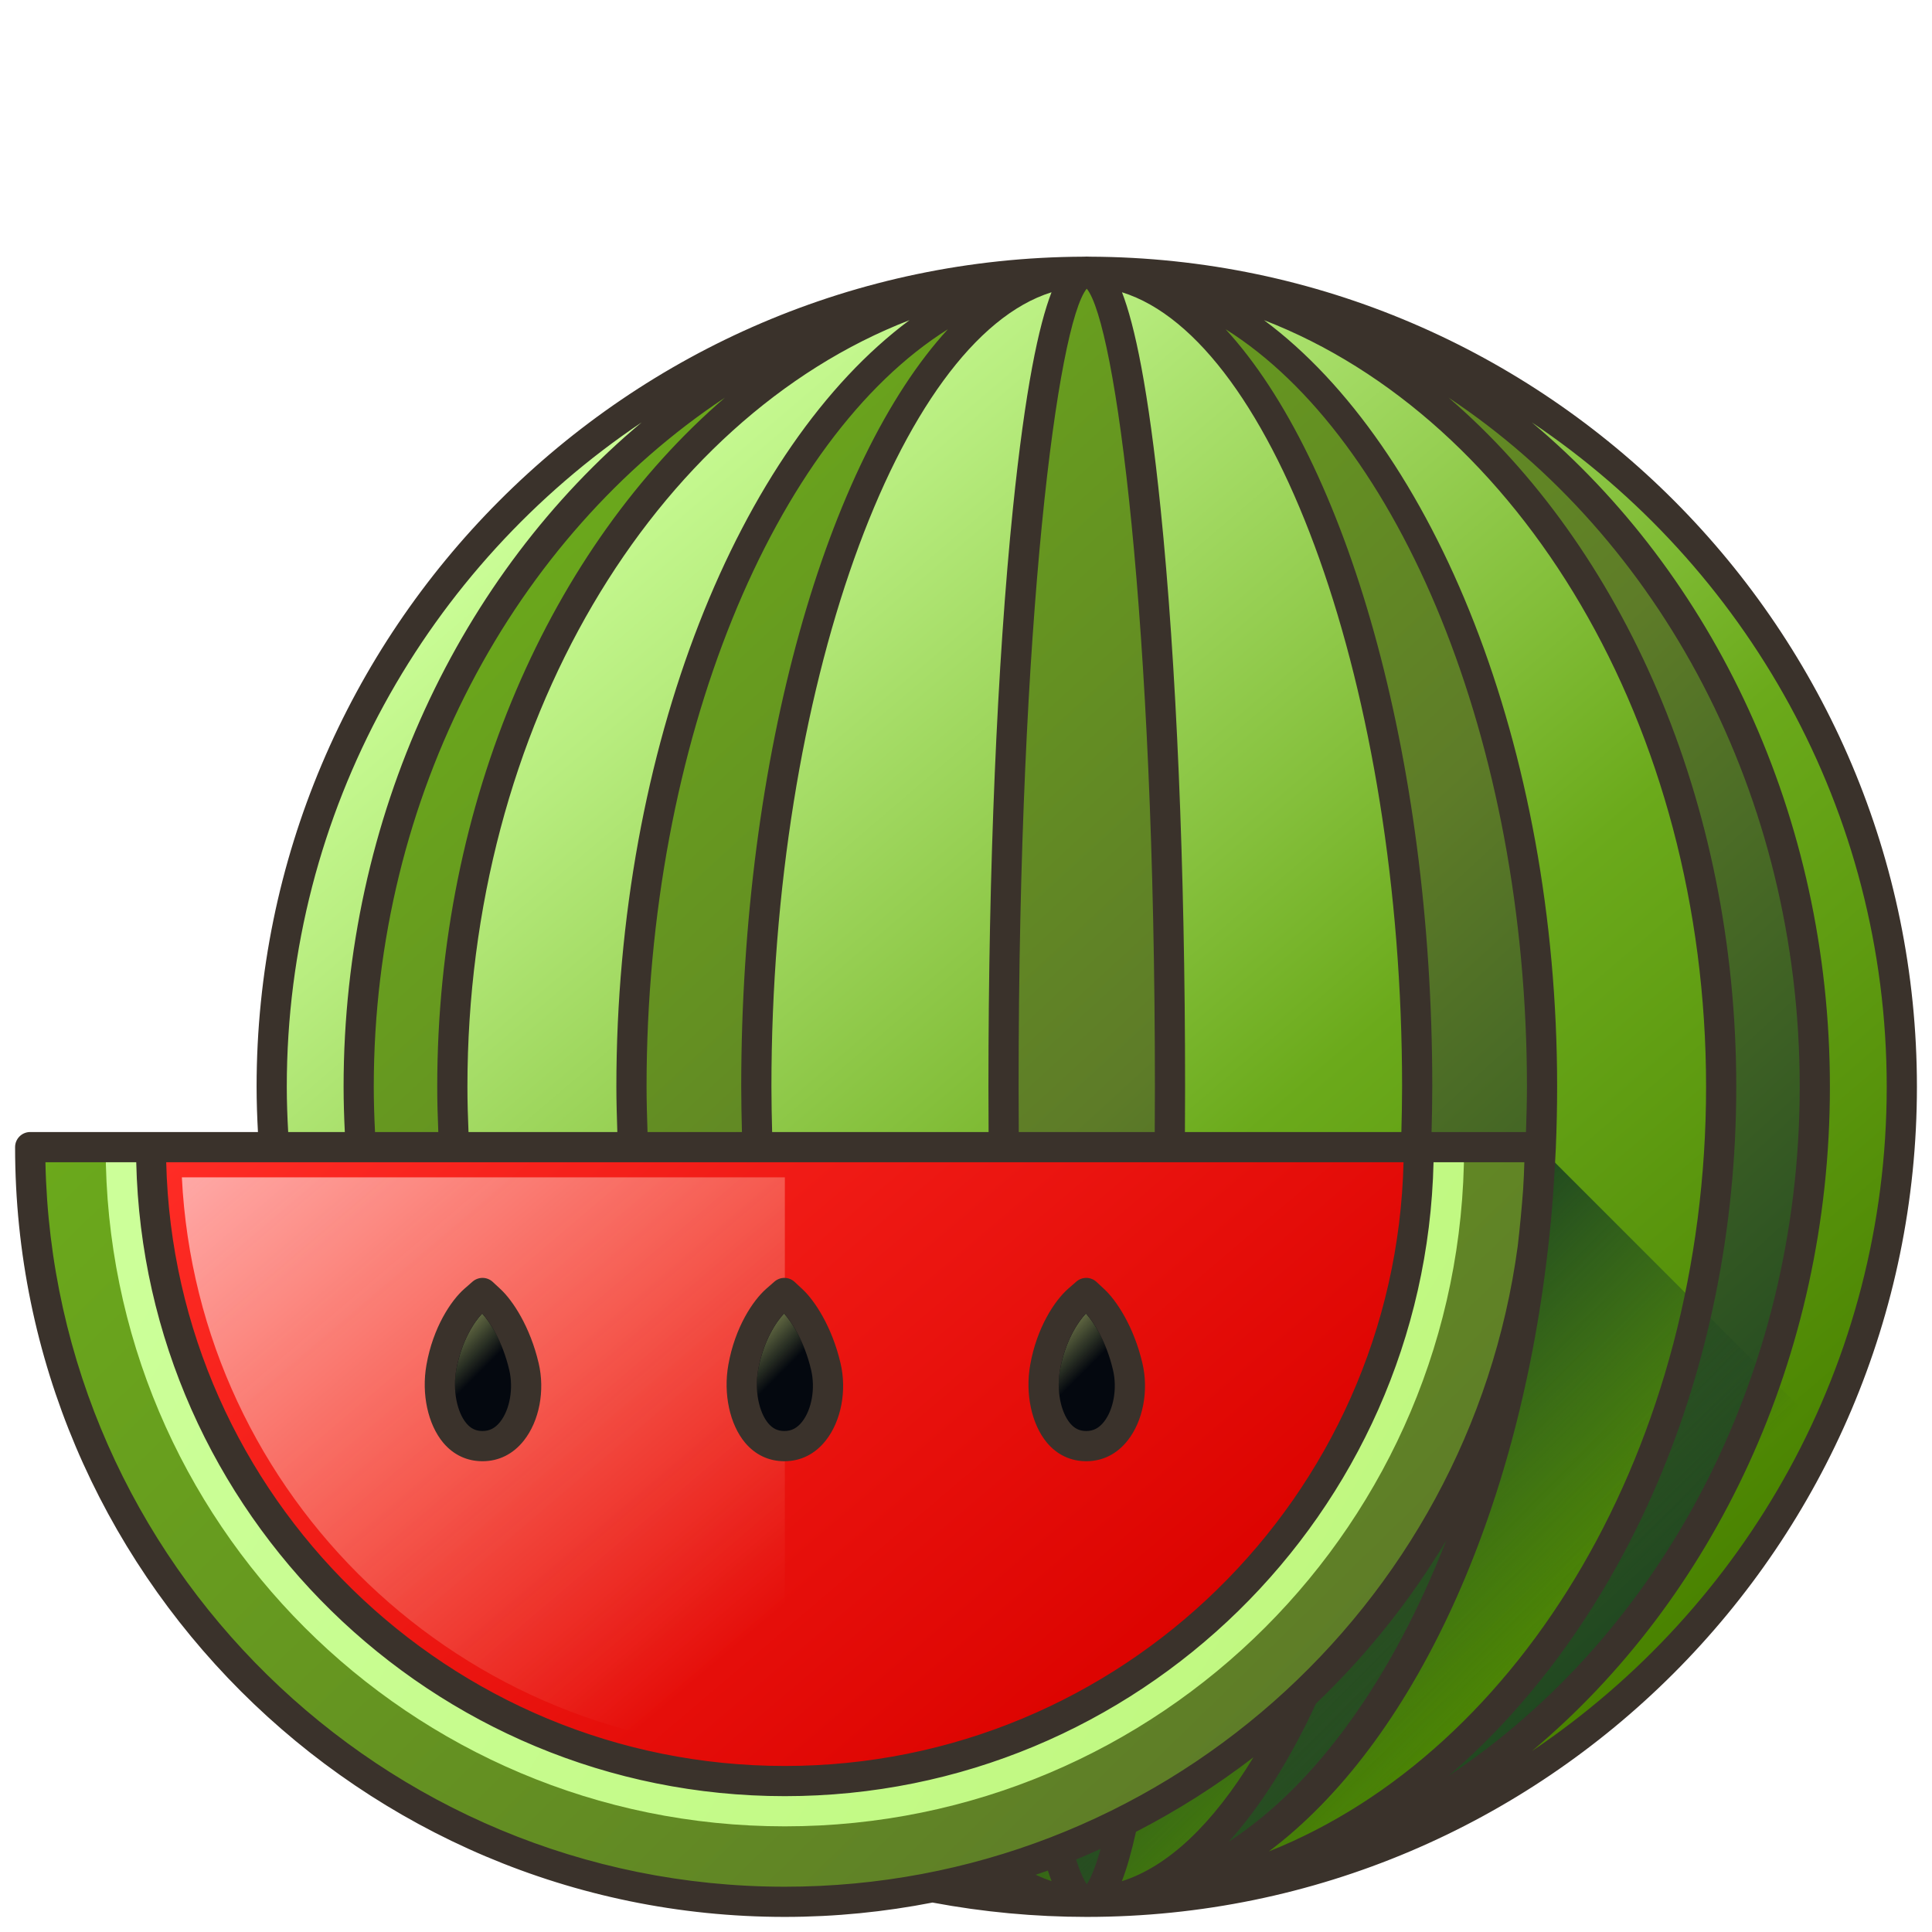
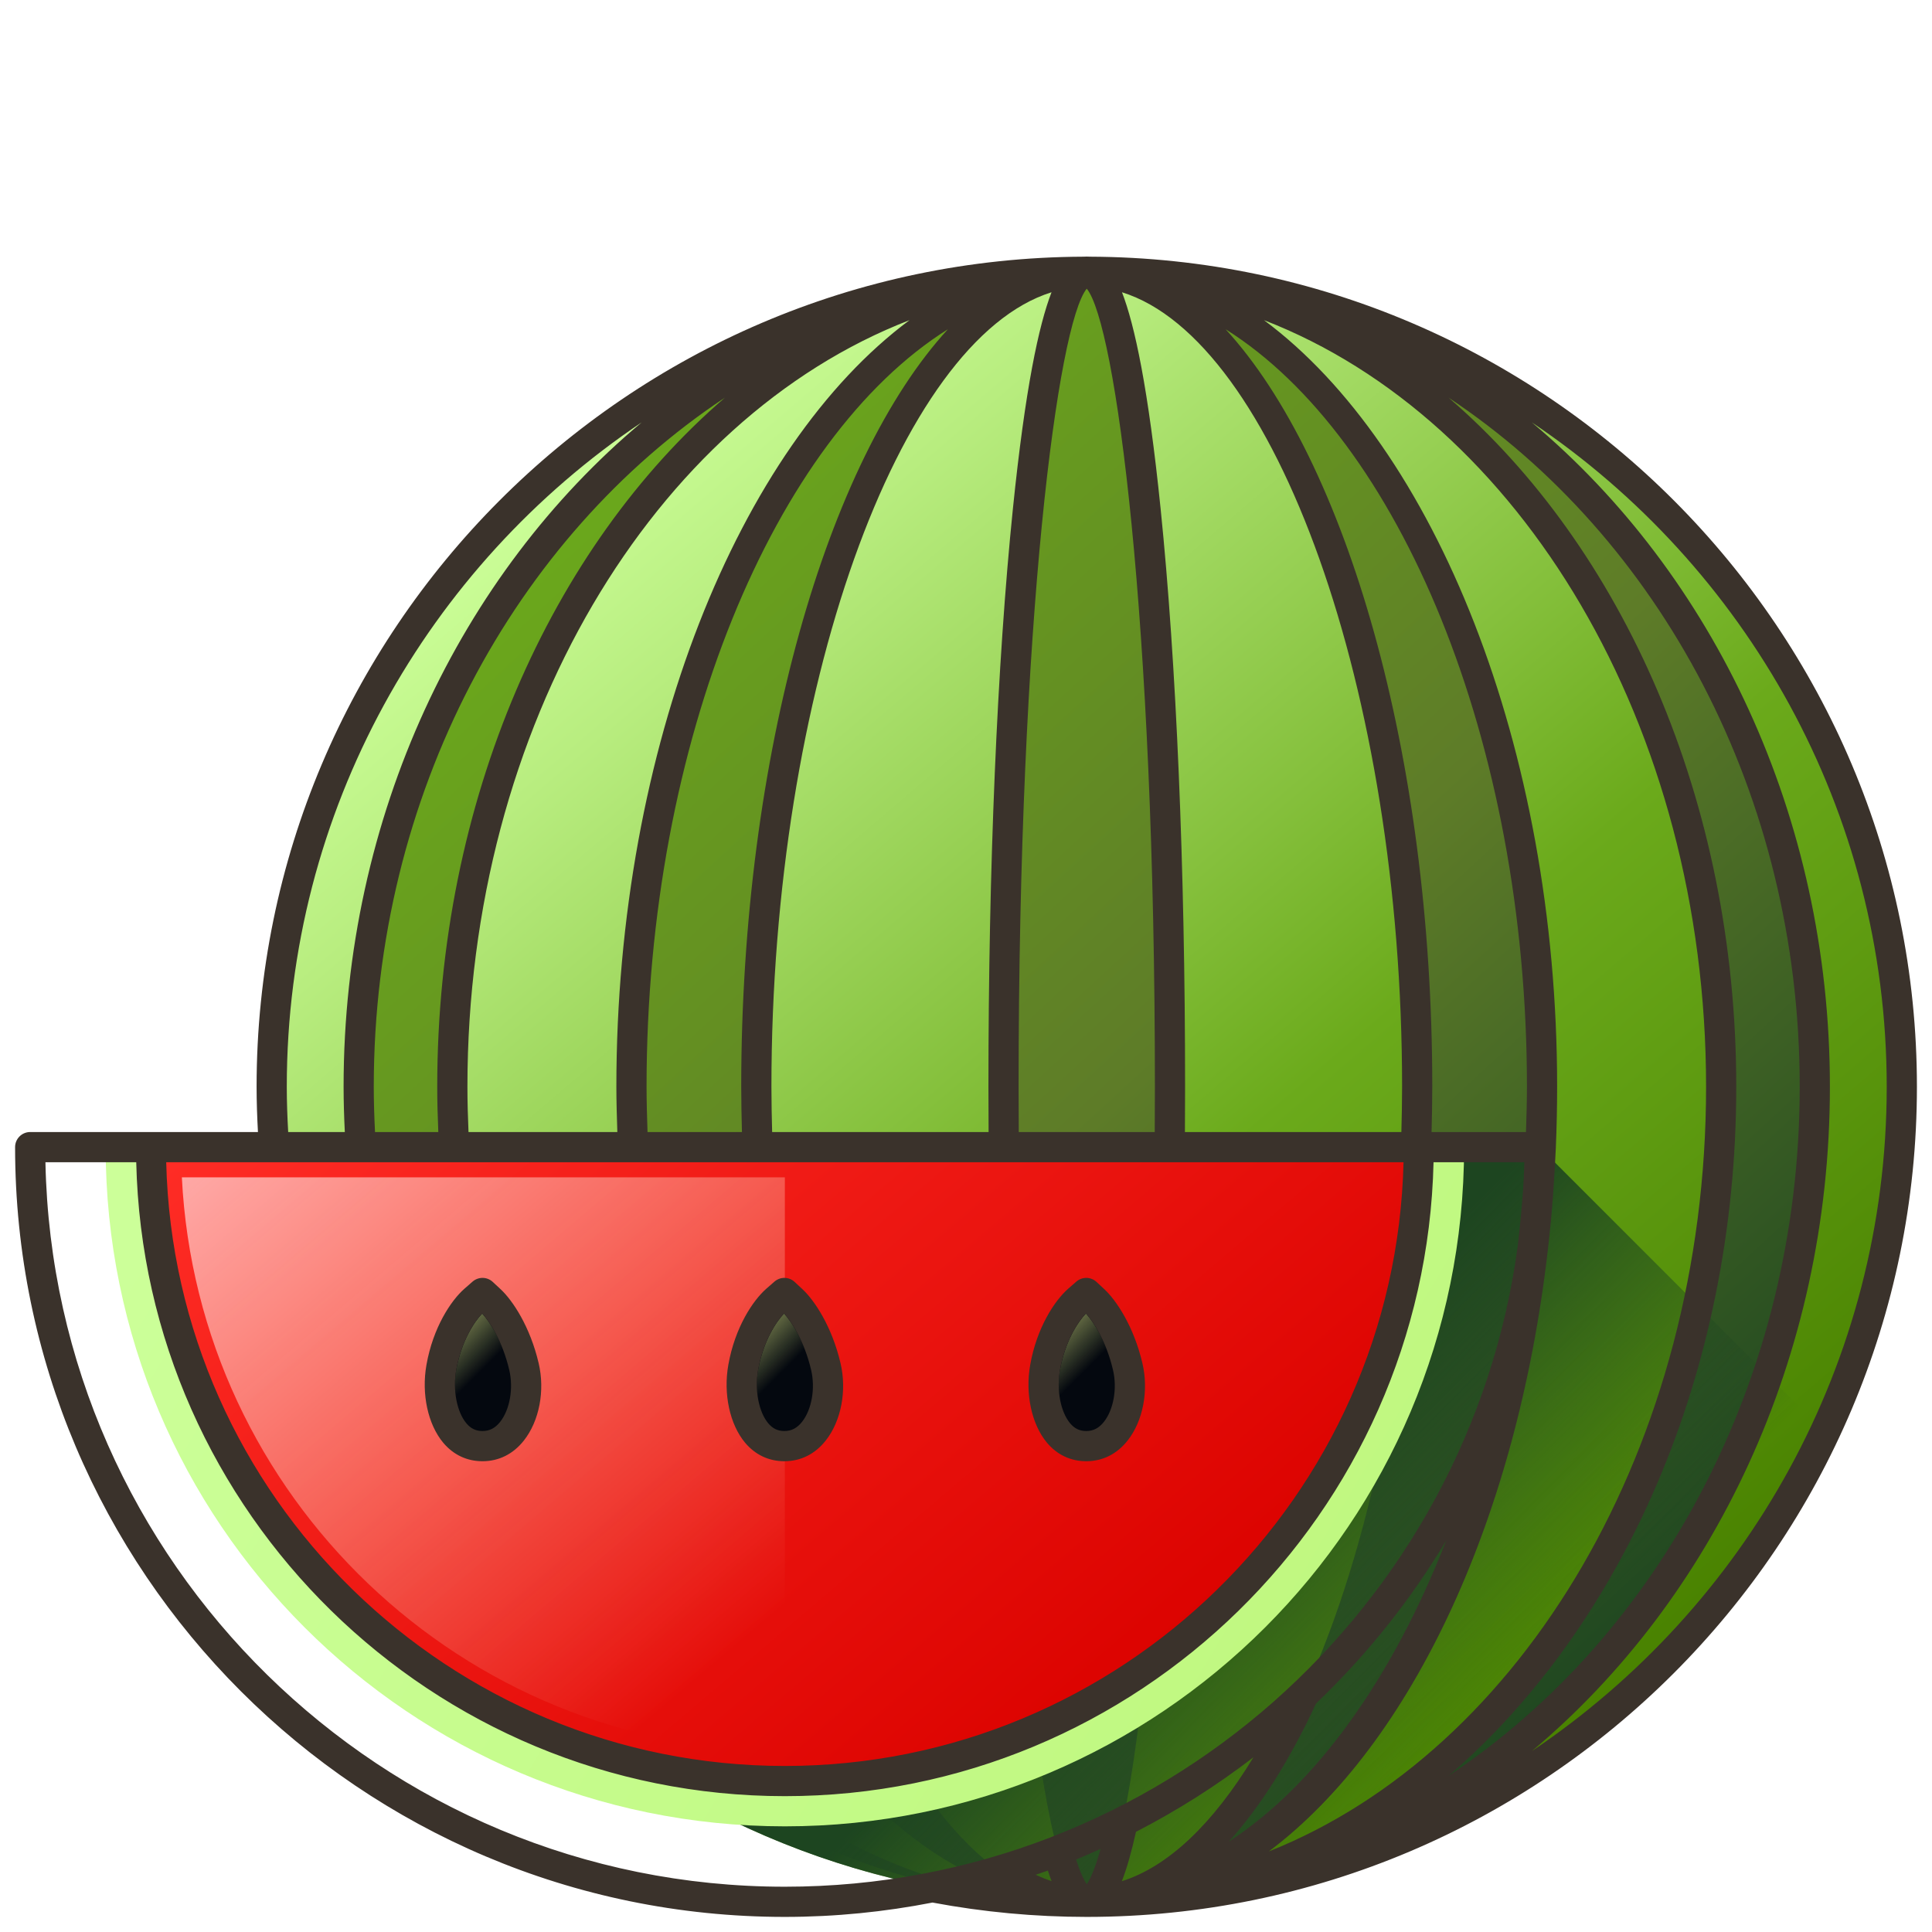
<svg xmlns="http://www.w3.org/2000/svg" xmlns:xlink="http://www.w3.org/1999/xlink" id="Layer_5" enable-background="new 0 0 128 128" height="512" viewBox="0 0 128 128" width="512">
  <linearGradient id="SVGID_1_" gradientUnits="userSpaceOnUse" x1="36.753" x2="106.732" y1="30.772" y2="112.625">
    <stop offset="0" stop-color="#cf9" />
    <stop offset=".143" stop-color="#b8ed7f" />
    <stop offset=".448" stop-color="#85c03c" />
    <stop offset=".591" stop-color="#6baa1b" />
    <stop offset="1" stop-color="#498200" />
  </linearGradient>
  <linearGradient id="SVGID_2_" gradientUnits="userSpaceOnUse" x1="35.809" x2="108.314" y1="32.657" y2="111.478">
    <stop offset="0" stop-color="#6baa1b" />
    <stop offset=".306" stop-color="#649022" />
    <stop offset=".511" stop-color="#5e7c28" />
    <stop offset="1" stop-color="#1d4520" />
  </linearGradient>
  <linearGradient id="SVGID_3_" gradientUnits="userSpaceOnUse" x1="76.217" x2="95.922" y1="101.316" y2="120.832">
    <stop offset="0" stop-color="#1d4520" />
    <stop offset=".894" stop-color="#1d4520" stop-opacity="0" />
  </linearGradient>
  <linearGradient id="SVGID_4_" gradientUnits="userSpaceOnUse" x1="21.92" x2="82.203" y1="55.347" y2="117.131">
    <stop offset="0" stop-color="#6baa1b" />
    <stop offset=".598" stop-color="#649022" />
    <stop offset="1" stop-color="#5e7c28" />
  </linearGradient>
  <linearGradient id="SVGID_5_" gradientUnits="userSpaceOnUse" x1="17.265" x2="86.955" y1="67.933" y2="109.7">
    <stop offset="0" stop-color="#cf9" />
    <stop offset="1" stop-color="#c0f880" />
  </linearGradient>
  <linearGradient id="SVGID_6_" gradientUnits="userSpaceOnUse" x1="30.407" x2="75.159" y1="58.294" y2="110.956">
    <stop offset="0" stop-color="#ff2d26" />
    <stop offset="1" stop-color="#dc0300" />
  </linearGradient>
  <linearGradient id="SVGID_7_" gradientUnits="userSpaceOnUse" x1="20.34" x2="61.954" y1="70.616" y2="119.586">
    <stop offset="0" stop-color="#ffdfdf" stop-opacity=".7" />
    <stop offset=".015" stop-color="#ffdfde" stop-opacity=".686" />
    <stop offset=".461" stop-color="#ffdec7" stop-opacity=".266" />
    <stop offset=".743" stop-color="#ffdebf" stop-opacity="0" />
  </linearGradient>
  <linearGradient id="lg1">
    <stop offset="0" stop-color="#e4f189" stop-opacity=".4" />
    <stop offset=".447" stop-color="#e4f189" stop-opacity="0" />
  </linearGradient>
  <linearGradient id="SVGID_8_" gradientUnits="userSpaceOnUse" x1="49.863" x2="54.058" xlink:href="#lg1" y1="89.106" y2="93.301" />
  <linearGradient id="SVGID_9_" gradientUnits="userSpaceOnUse" x1="69.863" x2="74.058" xlink:href="#lg1" y1="89.106" y2="93.301" />
  <linearGradient id="SVGID_10_" gradientUnits="userSpaceOnUse" x1="29.863" x2="34.058" xlink:href="#lg1" y1="89.106" y2="93.301" />
  <circle cx="72" cy="72" fill="url(#SVGID_1_)" r="54" />
  <path d="m29.968 72c0-29.823 18.818-54 42.032-54-26.64 0-48.236 24.177-48.236 54s21.596 54 48.236 54c-23.214 0-42.032-24.177-42.032-54zm20.141 0c0-29.823 10.353-54 21.891-54-16.107 0-30.164 24.177-30.164 54s14.057 54 30.164 54c-11.538 0-21.891-24.177-21.891-54zm21.891-54c23.214 0 42.032 24.177 42.032 54s-18.818 54-42.032 54c26.64 0 48.236-24.177 48.236-54s-21.596-54-48.236-54zm30.164 54c0-29.823-14.057-54-30.164-54 11.538 0 21.891 24.177 21.891 54s-10.353 54-21.891 54c16.107 0 30.164-24.177 30.164-54zm-24.649 0c0-29.823-2.469-54-5.515-54s-5.515 24.177-5.515 54 2.469 54 5.515 54 5.515-24.177 5.515-54z" fill="url(#SVGID_2_)" />
  <path d="m102 76h-83.837c2.049 27.953 25.36 50 53.837 50 21.633 0 40.286-12.726 48.904-31.096z" fill="url(#SVGID_3_)" />
-   <path d="m102 76c0 27.614-22.386 50-50 50s-50-22.386-50-50z" fill="url(#SVGID_4_)" />
  <path d="m97 76c0 24.853-20.147 45-45 45s-45-20.147-45-45z" fill="url(#SVGID_5_)" />
  <path d="m94 76c0 23.159-18.841 42-42 42s-42-18.841-42-42z" fill="url(#SVGID_6_)" />
  <path d="m12.049 78c1.045 21.131 18.565 38 39.95 38v-38z" fill="url(#SVGID_7_)" />
  <path d="m51.965 95.809c-.733 0-1.349-.292-1.831-.867-.822-.98-1.181-2.726-.894-4.344.421-2.383 1.578-3.931 2.196-4.47l.532-.464.517.481c.569.529 1.679 2.05 2.229 4.393.357 1.514.04 3.235-.791 4.283-.519.656-1.178.988-1.958.988z" fill="#04080f" />
  <path d="m51.965 94.81c-.435 0-.773-.162-1.065-.51-.632-.754-.91-2.204-.675-3.527.339-1.919 1.204-3.213 1.722-3.75.494.54 1.345 1.832 1.793 3.743.286 1.215.039 2.626-.601 3.434-.33.416-.702.61-1.174.61z" fill="url(#SVGID_8_)" />
  <path d="m71.965 95.809c-.733 0-1.349-.292-1.831-.867-.822-.98-1.181-2.726-.894-4.344.421-2.383 1.578-3.931 2.196-4.47l.532-.464.517.481c.569.529 1.679 2.05 2.229 4.393.357 1.514.04 3.235-.791 4.283-.519.656-1.178.988-1.958.988z" fill="#04080f" />
  <path d="m71.965 94.81c-.435 0-.773-.162-1.064-.51-.633-.754-.911-2.204-.677-3.527.34-1.917 1.204-3.212 1.723-3.75.494.541 1.345 1.832 1.793 3.743.287 1.215.039 2.626-.601 3.434-.33.416-.702.61-1.174.61z" fill="url(#SVGID_9_)" />
  <path d="m31.965 95.809c-.733 0-1.349-.292-1.831-.867-.822-.98-1.181-2.726-.894-4.344.421-2.383 1.578-3.931 2.196-4.47l.532-.464.517.481c.569.529 1.679 2.05 2.229 4.393.357 1.514.04 3.235-.791 4.283-.519.656-1.178.988-1.958.988z" fill="#04080f" />
  <path d="m31.965 94.81c-.435 0-.773-.162-1.065-.51-.632-.754-.91-2.204-.675-3.527.339-1.919 1.204-3.213 1.722-3.75.494.54 1.345 1.832 1.793 3.743.286 1.215.039 2.626-.601 3.434-.33.416-.702.61-1.174.61z" fill="url(#SVGID_10_)" />
  <g fill="#3a322b">
    <path d="m72.218 17.006c-.064 0-.127-.005-.191-.006-.008.001-.019 0-.027 0s-.015.001-.027 0c-.064 0-.127.005-.191.006-30.227.118-54.782 24.74-54.782 54.994 0 1.001.036 2.003.09 3h-7.09-8c-.553 0-1 .447-1 1 0 28.121 22.879 51 51 51 3.345 0 6.613-.333 9.781-.951 3.343.628 6.776.95 10.208.951h.005.007c30.327 0 55-24.673 55-55-.001-30.254-24.556-54.876-54.783-54.994zm-4.722 57.994c-.005-.995-.011-1.991-.011-3 0-31.132 2.609-50.546 4.515-52.875 1.905 2.329 4.515 21.743 4.515 52.875 0 1.009-.005 2.005-.011 3zm-42.65 0c-.05-.996-.083-1.999-.083-3 0-19.412 9.35-36.42 23.262-45.653-11.486 9.886-19.057 26.662-19.057 45.653 0 .993.029 1.997.071 3zm6.194 0c-.043-1.003-.072-2.008-.072-3 0-23.955 12.368-44.249 29.289-50.789-11.273 8.373-19.421 28.26-19.421 50.789 0 .988.032 1.996.064 3zm11.86 0c-.032-1.005-.064-2.013-.064-3 0-22.92 8.499-43.001 19.964-50.186-7.981 8.697-13.692 28.181-13.692 50.186 0 1.009.023 2.005.047 3zm8.256 0c-.024-.995-.047-1.991-.047-3 0-26.24 8.432-49.484 18.557-52.637-.84 2.173-1.741 6.344-2.56 14.352-1.045 10.231-1.62 23.828-1.62 38.285 0 1.01.005 2.005.011 3zm25.739-41.285c-.818-8.008-1.72-12.179-2.56-14.352 10.125 3.153 18.557 26.397 18.557 52.637 0 1.009-.023 2.005-.047 3h-14.341c.005-.995.011-1.99.011-3 0-14.457-.576-28.054-1.62-38.285zm17.95 41.285c.023-.995.047-1.991.047-3 0-22.005-5.711-41.489-13.691-50.186 11.464 7.185 19.963 27.266 19.963 50.186 0 .987-.032 1.995-.064 3zm7.986 4.96c.001-.018.003-.036.004-.054.035-.455.078-.908.1-1.367.057-.828.107-1.659.143-2.497.057-1.351.086-2.711.086-4.042 0-22.529-8.148-42.416-19.421-50.789 16.921 6.54 29.289 26.834 29.289 50.789 0 23.804-12.213 43.993-28.97 50.663 9.483-7.11 16.663-22.321 18.59-40.798.073-.631.13-1.267.179-1.905zm-21.418 42.051c2.078-2.305 4.028-5.378 5.778-9.151 3.337-3.187 6.246-6.815 8.624-10.799-3.547 9.096-8.605 16.187-14.402 19.95zm-7.089 2.623c.33-.836.637-1.927.938-3.271 2.748-1.415 5.352-3.069 7.783-4.94-2.695 4.438-5.678 7.255-8.721 8.211zm-4.898-.703c.077.236.156.472.244.696-.352-.112-.703-.258-1.054-.421.269-.093.543-.177.81-.275zm1.866-.732c.548-.225 1.089-.463 1.628-.706-.398 1.412-.729 2.063-.919 2.343-.156-.228-.407-.704-.709-1.637zm43.74-51.199c0-18.991-7.571-35.767-19.058-45.653 13.913 9.233 23.262 26.241 23.262 45.653s-9.35 36.42-23.262 45.653c11.487-9.886 19.058-26.662 19.058-45.653zm-96.032 0c0-18.318 9.342-34.492 23.51-44.015-11.981 10.042-19.746 26.034-19.746 44.015 0 1.001.033 2.003.081 3h-3.752c-.056-.996-.093-1.999-.093-3zm47.5 5h.008 10.984.008 15.488c-.532 22.147-18.715 40-40.988 40s-40.456-17.853-40.988-40zm-63.49 0h6.016c.535 23.248 19.6 42 42.975 42s42.44-18.752 42.975-42h6.016c-.012.609-.048 1.212-.082 1.816-.094 1.258-.212 2.503-.356 3.734-3.216 23.931-23.758 42.45-48.554 42.45-26.684 0-48.454-21.442-48.99-48zm98.484 39.012c11.978-10.042 19.742-26.033 19.742-44.012 0-17.981-7.766-33.973-19.747-44.015 14.169 9.523 23.511 25.697 23.511 44.015 0 18.316-9.34 34.488-23.506 44.012z" />
    <path d="m51.965 96.81c1.086 0 2.034-.474 2.74-1.368 1.026-1.294 1.412-3.31.981-5.133-.565-2.41-1.712-4.144-2.521-4.896l-.517-.481c-.374-.35-.952-.358-1.34-.021l-.532.465c-.889.776-2.083 2.564-2.522 5.048-.342 1.924.096 3.95 1.112 5.162.673.8 1.572 1.224 2.599 1.224zm-1.741-6.038c.34-1.918 1.205-3.212 1.723-3.75.493.54 1.345 1.831 1.793 3.744.287 1.214.039 2.625-.602 3.434-.329.416-.701.609-1.173.609-.435 0-.773-.162-1.065-.51-.632-.753-.911-2.203-.676-3.527z" />
    <path d="m71.965 96.81c1.086 0 2.034-.474 2.74-1.368 1.026-1.294 1.412-3.31.981-5.133-.565-2.41-1.712-4.144-2.521-4.896l-.517-.481c-.374-.35-.952-.358-1.34-.021l-.532.465c-.889.776-2.083 2.564-2.522 5.048-.342 1.924.096 3.95 1.112 5.162.673.8 1.572 1.224 2.599 1.224zm-1.741-6.038c.34-1.918 1.205-3.212 1.723-3.75.493.54 1.345 1.831 1.793 3.744.287 1.214.039 2.625-.602 3.434-.329.416-.701.609-1.173.609-.435 0-.773-.162-1.065-.51-.632-.753-.911-2.203-.676-3.527z" />
    <path d="m31.965 96.81c1.086 0 2.034-.474 2.74-1.368 1.026-1.294 1.412-3.31.981-5.133-.565-2.41-1.712-4.144-2.521-4.896l-.517-.481c-.375-.35-.952-.358-1.34-.021l-.532.465c-.889.776-2.083 2.564-2.522 5.048-.342 1.924.096 3.95 1.112 5.162.673.8 1.572 1.224 2.599 1.224zm-1.741-6.038c.34-1.918 1.205-3.212 1.723-3.75.493.54 1.345 1.831 1.793 3.744.287 1.214.039 2.625-.602 3.434-.329.416-.701.609-1.173.609-.435 0-.773-.162-1.065-.51-.632-.753-.911-2.203-.676-3.527z" />
  </g>
</svg>